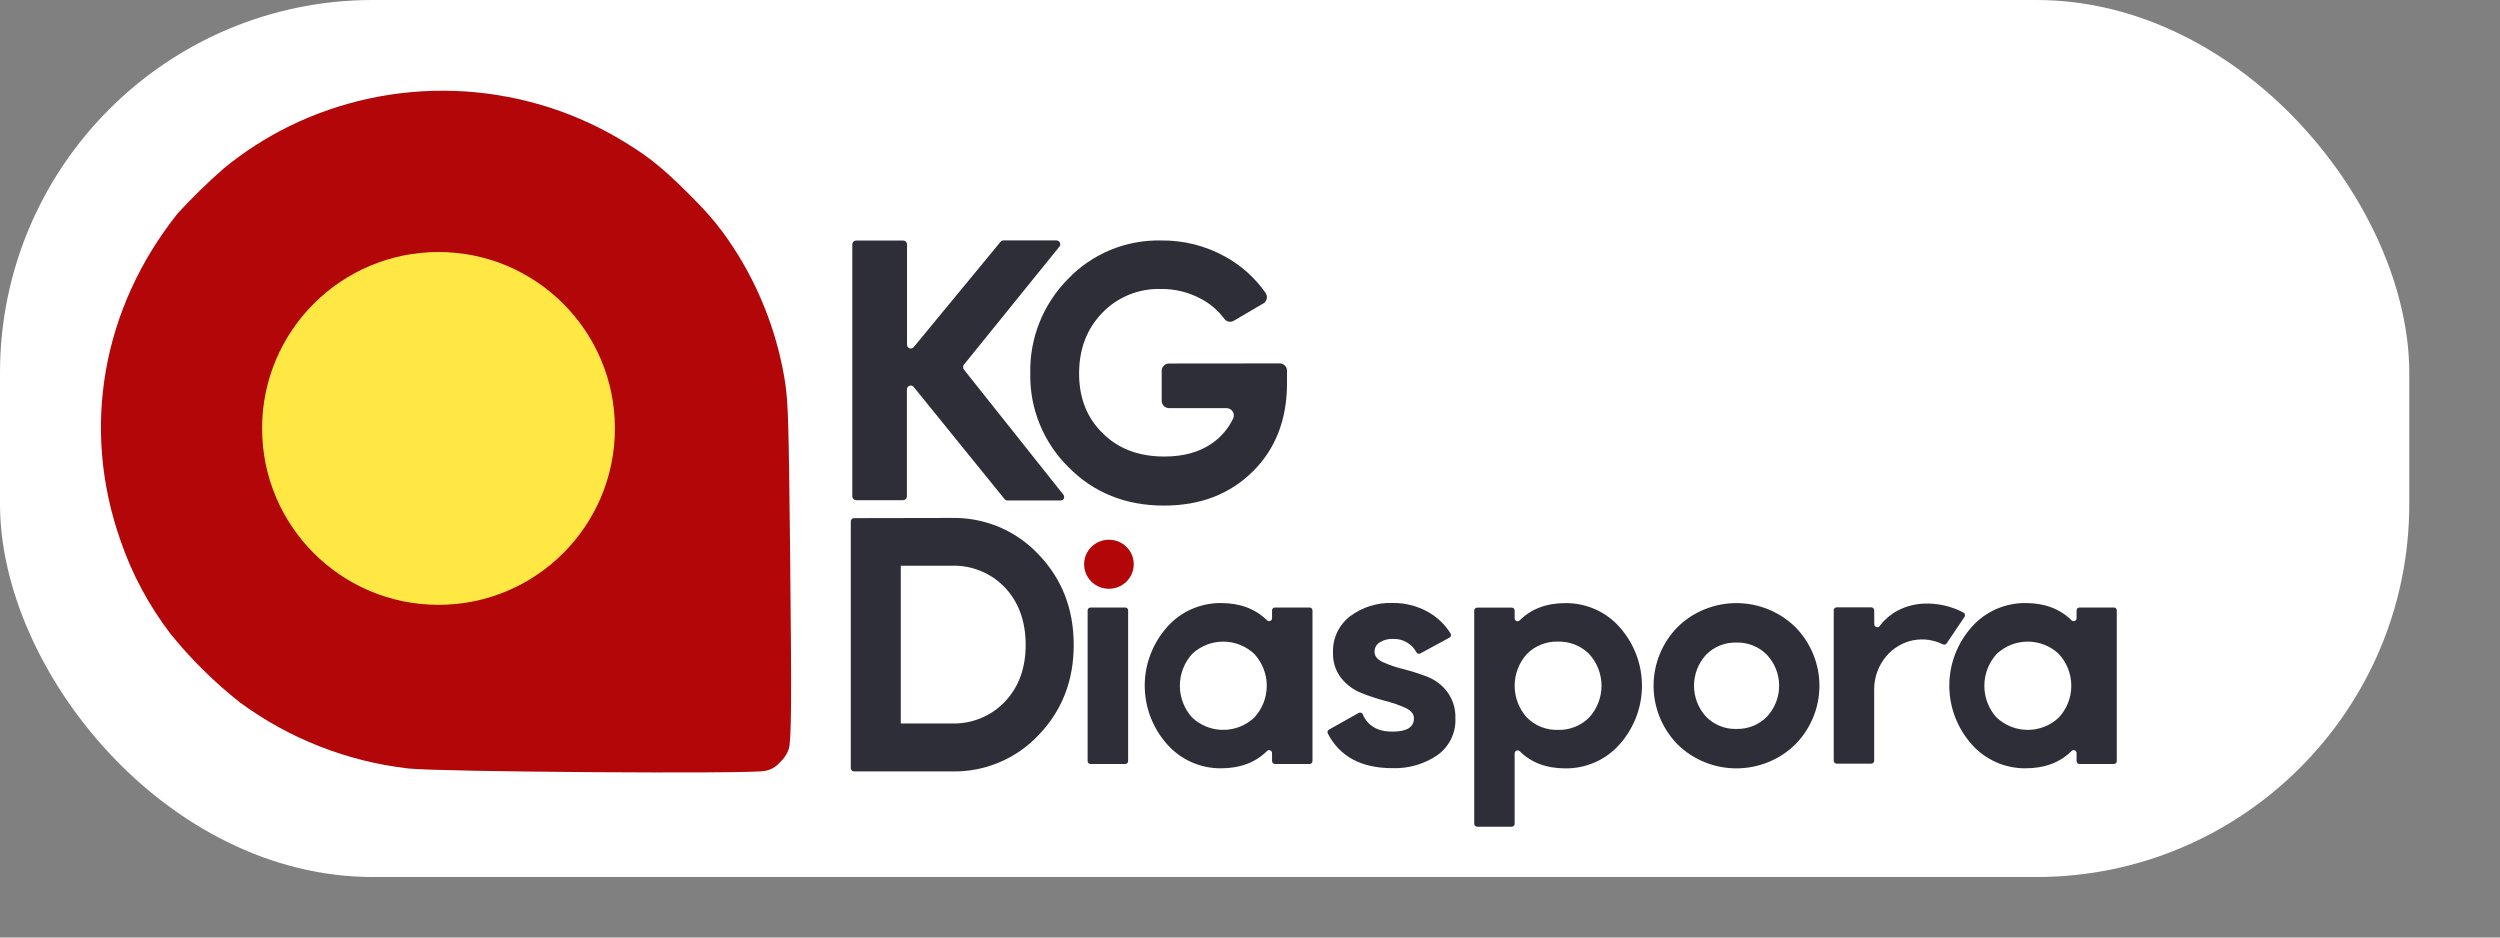
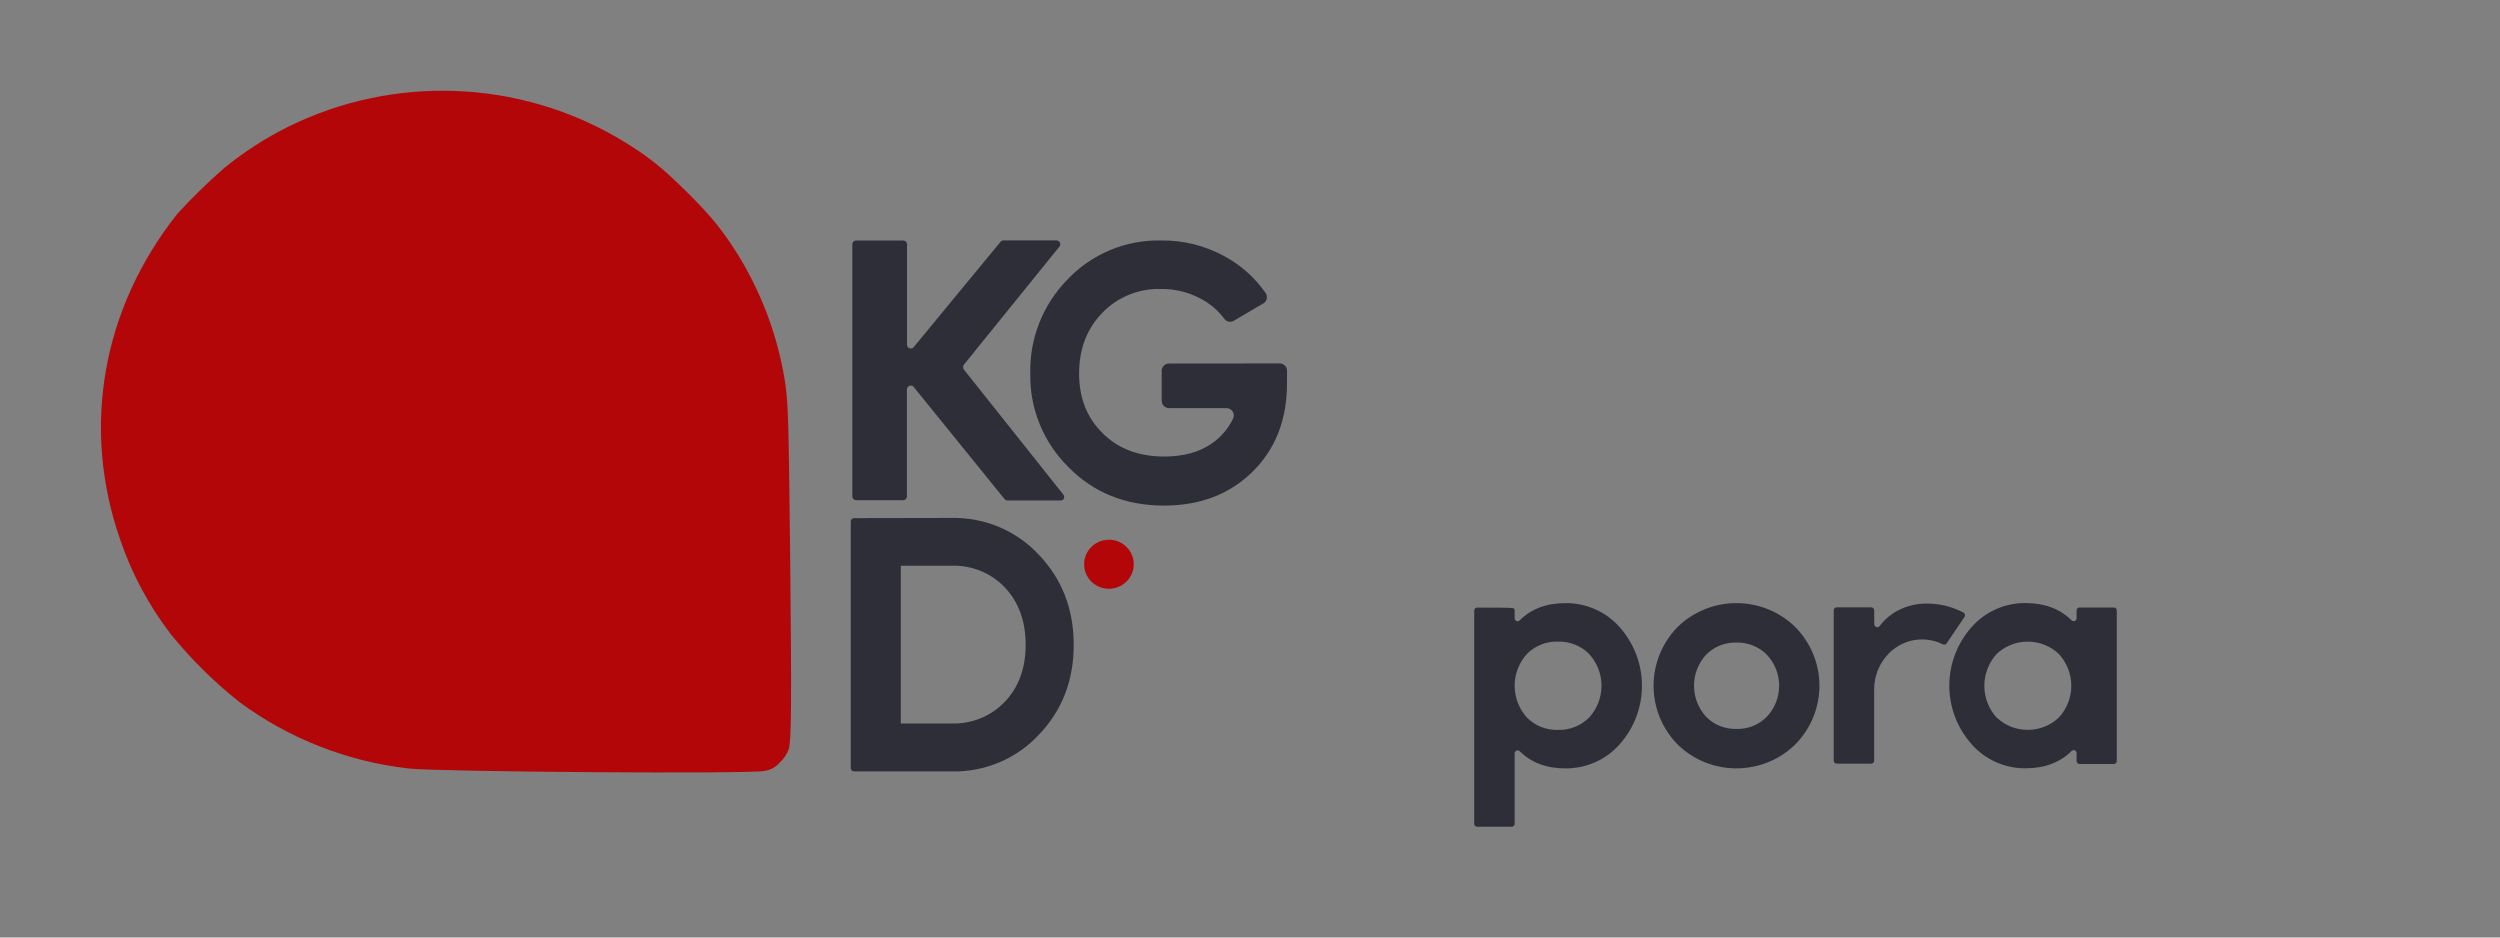
<svg xmlns="http://www.w3.org/2000/svg" width="248" height="93" viewBox="0 0 248 93" fill="none">
  <rect x="0" y="0" width="248" height="93" fill="#808080" stroke="none" />
-   <rect width="239" height="87" rx="37" fill="white" />
  <g clip-path="url(#clip0_2074_2)">
    <path d="M126.952 36.049C127.047 36.05 127.142 36.069 127.229 36.106C127.317 36.144 127.397 36.197 127.464 36.265C127.531 36.332 127.583 36.412 127.619 36.499C127.655 36.587 127.672 36.681 127.671 36.775V38.011C127.671 41.62 126.535 44.545 124.262 46.786C121.99 49.027 119.064 50.15 115.486 50.155C111.668 50.155 108.503 48.885 105.991 46.344C104.759 45.126 103.788 43.674 103.137 42.076C102.487 40.478 102.169 38.767 102.203 37.045C102.164 35.318 102.473 33.6 103.114 31.993C103.754 30.386 104.713 28.921 105.934 27.685C107.119 26.442 108.555 25.458 110.149 24.798C111.743 24.138 113.459 23.817 115.187 23.855C117.403 23.828 119.587 24.377 121.52 25.447C123.128 26.328 124.508 27.566 125.55 29.063C125.661 29.228 125.702 29.43 125.663 29.624C125.624 29.818 125.508 29.99 125.342 30.1H125.319L122.391 31.822C122.236 31.912 122.053 31.941 121.877 31.903C121.701 31.865 121.547 31.762 121.444 31.616C120.834 30.793 120.043 30.117 119.13 29.64C117.909 28.983 116.539 28.648 115.149 28.666C114.062 28.636 112.98 28.833 111.975 29.246C110.97 29.659 110.065 30.278 109.32 31.062C107.805 32.637 107.047 34.634 107.047 37.052C107.047 39.471 107.82 41.439 109.366 42.956C110.911 44.511 112.958 45.288 115.505 45.288C117.392 45.288 118.955 44.861 120.194 44.004C121.115 43.375 121.851 42.516 122.327 41.515C122.408 41.34 122.416 41.141 122.348 40.96C122.281 40.78 122.144 40.633 121.967 40.553C121.875 40.508 121.774 40.485 121.672 40.485H115.96C115.767 40.481 115.583 40.403 115.449 40.266C115.314 40.129 115.239 39.946 115.24 39.755V36.809C115.236 36.714 115.251 36.62 115.284 36.531C115.317 36.443 115.367 36.361 115.432 36.292C115.496 36.222 115.574 36.166 115.661 36.126C115.748 36.086 115.842 36.064 115.937 36.06H115.96L126.952 36.049Z" fill="#2E2E39" />
    <path d="M105.199 49.646H99.93C99.876 49.646 99.823 49.633 99.774 49.609C99.726 49.585 99.683 49.55 99.65 49.508L90.613 38.355C90.542 38.285 90.446 38.246 90.346 38.246C90.246 38.246 90.15 38.285 90.079 38.355C90.009 38.422 89.969 38.514 89.965 38.61V49.246C89.965 49.345 89.925 49.44 89.854 49.51C89.783 49.581 89.687 49.62 89.586 49.62H84.928C84.827 49.62 84.731 49.581 84.66 49.51C84.589 49.44 84.549 49.345 84.549 49.246V24.233C84.549 24.134 84.589 24.039 84.66 23.969C84.731 23.899 84.827 23.859 84.928 23.859H89.598C89.698 23.859 89.795 23.899 89.866 23.969C89.937 24.039 89.977 24.134 89.977 24.233V34.2C89.977 34.299 90.016 34.394 90.088 34.464C90.159 34.534 90.255 34.574 90.355 34.574C90.452 34.572 90.544 34.533 90.613 34.465L99.256 23.983C99.291 23.942 99.334 23.909 99.382 23.886C99.43 23.862 99.483 23.849 99.537 23.848H104.798C104.898 23.848 104.994 23.887 105.066 23.957C105.137 24.028 105.176 24.123 105.176 24.222C105.178 24.274 105.169 24.326 105.15 24.375C105.13 24.423 105.1 24.467 105.063 24.503L95.624 36.169C95.569 36.24 95.539 36.328 95.539 36.418C95.539 36.508 95.569 36.595 95.624 36.667L105.472 49.051C105.539 49.125 105.574 49.221 105.569 49.32C105.564 49.419 105.52 49.512 105.445 49.579C105.374 49.629 105.287 49.653 105.199 49.646Z" fill="#2E2E39" />
    <path d="M68.076 18.988C70.557 21.441 71.648 22.781 73.292 25.405C75.654 29.285 77.222 33.586 77.905 38.063C78.193 40.216 78.235 41.709 78.379 54.786C78.538 69.717 78.511 73.505 78.239 74.325C78.06 74.826 77.758 75.275 77.36 75.632C76.976 76.087 76.437 76.388 75.845 76.478C74.485 76.789 43.672 76.575 40.513 76.234C34.443 75.538 28.666 73.269 23.768 69.657C21.231 67.649 18.928 65.369 16.901 62.858C14.759 60.055 13.086 56.931 11.947 53.603C8.038 42.473 10.114 30.605 17.628 21.167C19.07 19.597 20.597 18.106 22.204 16.701C24.184 15.079 26.344 13.685 28.643 12.545C33.753 10.031 39.419 8.82 45.123 9.021C50.828 9.223 56.392 10.83 61.308 13.698C64.126 15.372 65.482 16.424 68.076 18.988Z" fill="#B30609" />
    <path d="M94.393 51.38C96.014 51.345 97.624 51.652 99.115 52.28C100.607 52.908 101.946 53.843 103.044 55.022C105.354 57.441 106.511 60.421 106.513 63.962C106.516 67.504 105.36 70.483 103.044 72.899C101.945 74.076 100.605 75.008 99.114 75.633C97.622 76.259 96.013 76.563 94.393 76.526H84.723C84.637 76.525 84.555 76.49 84.495 76.43C84.434 76.37 84.399 76.289 84.397 76.205V51.72C84.398 51.635 84.433 51.554 84.494 51.494C84.555 51.434 84.637 51.399 84.723 51.398L94.393 51.38ZM94.393 71.768C95.382 71.801 96.368 71.624 97.282 71.25C98.197 70.875 99.02 70.312 99.696 69.597C101.067 68.147 101.75 66.262 101.745 63.944C101.74 61.625 101.057 59.741 99.696 58.291C99.02 57.576 98.197 57.012 97.282 56.638C96.368 56.263 95.382 56.086 94.393 56.119H89.359V71.768H94.393Z" fill="#2E2E39" />
-     <path d="M107.892 75.501V60.552C107.892 60.514 107.899 60.476 107.913 60.441C107.928 60.406 107.949 60.374 107.976 60.347C108.004 60.32 108.036 60.299 108.072 60.285C108.107 60.27 108.145 60.263 108.184 60.264H111.619C111.657 60.263 111.695 60.269 111.73 60.283C111.766 60.297 111.798 60.317 111.825 60.343C111.852 60.369 111.874 60.401 111.888 60.435C111.903 60.47 111.911 60.507 111.911 60.544V75.501C111.911 75.539 111.903 75.576 111.889 75.611C111.874 75.646 111.852 75.678 111.825 75.705C111.798 75.731 111.766 75.753 111.731 75.767C111.695 75.782 111.657 75.789 111.619 75.789H108.184C108.145 75.789 108.108 75.782 108.072 75.767C108.037 75.753 108.005 75.731 107.978 75.705C107.95 75.678 107.929 75.646 107.914 75.611C107.9 75.576 107.892 75.539 107.892 75.501V75.501Z" fill="#2E2E39" />
-     <path d="M136.353 64.674C136.353 65.085 136.625 65.422 137.175 65.681C137.82 65.972 138.492 66.201 139.182 66.366C139.984 66.569 140.774 66.819 141.546 67.115C142.343 67.418 143.039 67.937 143.553 68.612C144.117 69.37 144.406 70.293 144.375 71.233C144.411 71.945 144.266 72.654 143.954 73.297C143.641 73.94 143.172 74.495 142.587 74.913C141.279 75.805 139.714 76.257 138.125 76.201C135.037 76.201 132.9 75.052 131.713 72.753C131.682 72.687 131.678 72.612 131.7 72.542C131.723 72.473 131.77 72.415 131.834 72.378L134.785 70.72C134.854 70.684 134.935 70.676 135.01 70.699C135.085 70.721 135.148 70.772 135.186 70.84V70.87C135.691 72.008 136.667 72.577 138.114 72.577C139.561 72.577 140.275 72.131 140.258 71.24C140.258 70.825 139.985 70.492 139.436 70.23C138.789 69.938 138.118 69.704 137.428 69.533C136.625 69.32 135.836 69.06 135.065 68.754C134.277 68.444 133.585 67.935 133.057 67.279C132.493 66.558 132.202 65.664 132.235 64.752C132.206 64.059 132.344 63.369 132.638 62.739C132.933 62.11 133.375 61.559 133.929 61.132C135.139 60.227 136.628 59.762 138.144 59.814C139.35 59.798 140.539 60.093 141.595 60.668C142.542 61.183 143.336 61.934 143.898 62.847C143.918 62.88 143.931 62.916 143.936 62.954C143.942 62.992 143.94 63.031 143.931 63.068C143.921 63.105 143.904 63.14 143.881 63.171C143.858 63.202 143.829 63.228 143.795 63.247V63.247L140.89 64.827C140.824 64.861 140.748 64.867 140.677 64.845C140.606 64.824 140.547 64.775 140.511 64.711C140.288 64.29 139.947 63.942 139.53 63.706C139.113 63.471 138.636 63.358 138.156 63.382C137.7 63.365 137.25 63.484 136.864 63.723C136.702 63.823 136.569 63.964 136.48 64.131C136.39 64.297 136.346 64.485 136.353 64.674V64.674Z" fill="#2E2E39" />
-     <path d="M155.295 59.829C156.309 59.82 157.313 60.027 158.239 60.436C159.165 60.846 159.99 61.449 160.658 62.203C162.092 63.811 162.883 65.881 162.883 68.024C162.883 70.168 162.092 72.238 160.658 73.846C159.99 74.601 159.165 75.204 158.239 75.614C157.314 76.025 156.309 76.232 155.295 76.223C153.403 76.223 151.888 75.654 150.75 74.516C150.696 74.463 150.623 74.434 150.547 74.434C150.471 74.434 150.398 74.463 150.344 74.516C150.287 74.572 150.254 74.647 150.253 74.726V81.723C150.253 81.799 150.223 81.871 150.169 81.925C150.115 81.979 150.042 82.01 149.965 82.011H146.534C146.457 82.01 146.383 81.98 146.329 81.926C146.274 81.872 146.243 81.799 146.242 81.723V81.723V60.563C146.242 60.526 146.249 60.489 146.263 60.454C146.277 60.419 146.297 60.388 146.324 60.361C146.35 60.334 146.382 60.313 146.416 60.298C146.451 60.283 146.488 60.275 146.526 60.275H149.965C150.042 60.275 150.115 60.305 150.169 60.358C150.223 60.411 150.253 60.484 150.253 60.559V60.559V61.346C150.253 61.421 150.284 61.493 150.338 61.547C150.392 61.6 150.465 61.63 150.541 61.63C150.58 61.632 150.619 61.624 150.655 61.61C150.691 61.595 150.723 61.572 150.75 61.544C151.891 60.401 153.406 59.829 155.295 59.829ZM151.465 71.177C151.865 71.582 152.345 71.9 152.876 72.112C153.407 72.323 153.977 72.423 154.549 72.405C155.122 72.422 155.693 72.321 156.226 72.11C156.758 71.899 157.241 71.581 157.643 71.177C158.433 70.313 158.87 69.19 158.87 68.026C158.87 66.862 158.433 65.74 157.643 64.876C157.241 64.472 156.758 64.154 156.226 63.943C155.693 63.731 155.122 63.631 154.549 63.648C153.977 63.63 153.407 63.73 152.876 63.941C152.345 64.153 151.865 64.471 151.465 64.876C150.684 65.744 150.253 66.865 150.253 68.026C150.253 69.188 150.684 70.309 151.465 71.177V71.177Z" fill="#2E2E39" />
+     <path d="M155.295 59.829C156.309 59.82 157.313 60.027 158.239 60.436C159.165 60.846 159.99 61.449 160.658 62.203C162.092 63.811 162.883 65.881 162.883 68.024C162.883 70.168 162.092 72.238 160.658 73.846C159.99 74.601 159.165 75.204 158.239 75.614C157.314 76.025 156.309 76.232 155.295 76.223C153.403 76.223 151.888 75.654 150.75 74.516C150.696 74.463 150.623 74.434 150.547 74.434C150.471 74.434 150.398 74.463 150.344 74.516C150.287 74.572 150.254 74.647 150.253 74.726V81.723C150.253 81.799 150.223 81.871 150.169 81.925C150.115 81.979 150.042 82.01 149.965 82.011H146.534C146.457 82.01 146.383 81.98 146.329 81.926C146.274 81.872 146.243 81.799 146.242 81.723V81.723V60.563C146.242 60.526 146.249 60.489 146.263 60.454C146.277 60.419 146.297 60.388 146.324 60.361C146.35 60.334 146.382 60.313 146.416 60.298C146.451 60.283 146.488 60.275 146.526 60.275C150.042 60.275 150.115 60.305 150.169 60.358C150.223 60.411 150.253 60.484 150.253 60.559V60.559V61.346C150.253 61.421 150.284 61.493 150.338 61.547C150.392 61.6 150.465 61.63 150.541 61.63C150.58 61.632 150.619 61.624 150.655 61.61C150.691 61.595 150.723 61.572 150.75 61.544C151.891 60.401 153.406 59.829 155.295 59.829ZM151.465 71.177C151.865 71.582 152.345 71.9 152.876 72.112C153.407 72.323 153.977 72.423 154.549 72.405C155.122 72.422 155.693 72.321 156.226 72.11C156.758 71.899 157.241 71.581 157.643 71.177C158.433 70.313 158.87 69.19 158.87 68.026C158.87 66.862 158.433 65.74 157.643 64.876C157.241 64.472 156.758 64.154 156.226 63.943C155.693 63.731 155.122 63.631 154.549 63.648C153.977 63.63 153.407 63.73 152.876 63.941C152.345 64.153 151.865 64.471 151.465 64.876C150.684 65.744 150.253 66.865 150.253 68.026C150.253 69.188 150.684 70.309 151.465 71.177V71.177Z" fill="#2E2E39" />
    <path d="M178.093 73.846C176.539 75.368 174.44 76.222 172.252 76.222C170.065 76.222 167.966 75.368 166.412 73.846C164.886 72.283 164.034 70.196 164.034 68.025C164.034 65.853 164.886 63.766 166.412 62.203C167.966 60.681 170.065 59.828 172.252 59.828C174.44 59.828 176.539 60.681 178.093 62.203C179.629 63.761 180.488 65.85 180.488 68.025C180.488 70.2 179.629 72.288 178.093 73.846V73.846ZM169.241 71.098C169.629 71.495 170.097 71.808 170.614 72.017C171.131 72.225 171.686 72.326 172.245 72.311C172.807 72.328 173.367 72.228 173.889 72.019C174.41 71.811 174.882 71.497 175.275 71.098C176.057 70.261 176.491 69.164 176.491 68.025C176.491 66.885 176.057 65.788 175.275 64.951C174.882 64.553 174.41 64.24 173.888 64.032C173.366 63.824 172.807 63.725 172.245 63.742C171.687 63.727 171.131 63.827 170.614 64.035C170.097 64.243 169.63 64.555 169.241 64.951C168.471 65.794 168.045 66.889 168.045 68.025C168.045 69.16 168.471 70.255 169.241 71.098V71.098Z" fill="#2E2E39" />
    <path d="M185.929 61.937C185.931 62.013 185.963 62.086 186.019 62.139C186.074 62.192 186.148 62.222 186.225 62.222C186.269 62.222 186.313 62.212 186.352 62.192C186.392 62.173 186.426 62.144 186.452 62.109C186.796 61.653 187.21 61.252 187.679 60.922C187.762 60.859 187.848 60.8 187.937 60.746C188.815 60.218 189.815 59.919 190.842 59.878C192.211 59.821 193.57 60.129 194.777 60.769C194.842 60.805 194.89 60.863 194.913 60.933C194.935 61.002 194.93 61.077 194.899 61.143V61.166L193.111 63.816C193.072 63.877 193.012 63.922 192.942 63.941C192.871 63.959 192.796 63.951 192.732 63.917C191.823 63.466 190.788 63.324 189.789 63.513C188.753 63.724 187.818 64.274 187.138 65.074C186.354 65.992 185.922 67.153 185.918 68.354V75.467C185.918 75.543 185.888 75.616 185.834 75.67C185.78 75.724 185.707 75.754 185.63 75.755H182.199C182.121 75.754 182.048 75.724 181.993 75.67C181.939 75.616 181.908 75.543 181.907 75.467V75.467V60.537C181.906 60.499 181.913 60.462 181.927 60.428C181.941 60.393 181.962 60.361 181.989 60.335C182.015 60.308 182.046 60.286 182.081 60.272C182.116 60.257 182.153 60.249 182.191 60.249H185.63C185.706 60.249 185.78 60.279 185.834 60.332C185.888 60.385 185.918 60.458 185.918 60.533L185.929 61.937Z" fill="#2E2E39" />
    <path d="M206.284 60.264H209.693C209.731 60.263 209.769 60.269 209.804 60.283C209.84 60.296 209.872 60.317 209.899 60.343C209.926 60.369 209.948 60.401 209.963 60.435C209.977 60.47 209.985 60.507 209.985 60.544V75.501C209.985 75.539 209.977 75.576 209.963 75.611C209.948 75.646 209.927 75.678 209.899 75.705C209.872 75.731 209.84 75.753 209.805 75.767C209.769 75.782 209.732 75.789 209.693 75.789H206.284C206.208 75.788 206.134 75.757 206.081 75.703C206.027 75.649 205.996 75.577 205.996 75.501V74.7C205.997 74.662 205.99 74.625 205.976 74.59C205.962 74.556 205.941 74.524 205.915 74.497C205.888 74.471 205.857 74.449 205.822 74.434C205.788 74.42 205.75 74.412 205.712 74.411C205.632 74.412 205.556 74.445 205.5 74.501C204.349 75.644 202.824 76.216 200.925 76.216C199.915 76.222 198.916 76.013 197.996 75.602C197.076 75.192 196.256 74.59 195.592 73.838C194.16 72.229 193.371 70.16 193.371 68.017C193.371 65.874 194.16 63.805 195.592 62.195C196.256 61.444 197.076 60.843 197.996 60.433C198.917 60.024 199.915 59.815 200.925 59.822C202.819 59.822 204.344 60.393 205.5 61.536C205.555 61.59 205.628 61.619 205.705 61.619C205.781 61.619 205.855 61.59 205.909 61.536C205.937 61.51 205.959 61.478 205.974 61.442C205.989 61.407 205.997 61.369 205.996 61.331V60.537C205.999 60.463 206.031 60.394 206.085 60.343C206.138 60.292 206.21 60.264 206.284 60.264V60.264ZM198.065 71.177C198.895 71.964 200.001 72.404 201.152 72.404C202.303 72.404 203.409 71.964 204.239 71.177C205.033 70.315 205.473 69.192 205.473 68.026C205.473 66.861 205.033 65.738 204.239 64.876C203.409 64.088 202.303 63.649 201.152 63.649C200.001 63.649 198.895 64.088 198.065 64.876C197.282 65.742 196.849 66.863 196.847 68.024C196.845 69.186 197.274 70.308 198.054 71.177H198.065Z" fill="#2E2E39" />
-     <path d="M126.474 60.264H129.906C129.944 60.263 129.982 60.269 130.017 60.283C130.052 60.296 130.085 60.317 130.112 60.343C130.139 60.369 130.161 60.401 130.175 60.435C130.19 60.47 130.198 60.507 130.198 60.544V75.501C130.198 75.539 130.19 75.576 130.175 75.611C130.161 75.646 130.139 75.678 130.112 75.705C130.085 75.731 130.053 75.753 130.018 75.767C129.982 75.782 129.944 75.789 129.906 75.789H126.474C126.398 75.788 126.324 75.757 126.271 75.703C126.217 75.649 126.187 75.577 126.187 75.501V74.7C126.187 74.662 126.18 74.625 126.166 74.59C126.152 74.556 126.131 74.524 126.105 74.497C126.079 74.471 126.047 74.449 126.012 74.434C125.978 74.42 125.94 74.412 125.902 74.411C125.823 74.412 125.746 74.445 125.69 74.501C124.539 75.644 123.014 76.216 121.115 76.216C120.105 76.222 119.106 76.013 118.186 75.602C117.266 75.192 116.446 74.59 115.782 73.838C114.348 72.23 113.557 70.16 113.557 68.017C113.557 65.874 114.348 63.804 115.782 62.195C116.446 61.444 117.266 60.843 118.186 60.433C119.107 60.024 120.106 59.815 121.115 59.822C123.009 59.822 124.534 60.393 125.69 61.536C125.745 61.59 125.818 61.619 125.895 61.619C125.971 61.619 126.045 61.59 126.099 61.536C126.127 61.51 126.15 61.478 126.165 61.442C126.18 61.407 126.187 61.369 126.187 61.331V60.537C126.189 60.463 126.221 60.394 126.275 60.343C126.328 60.292 126.4 60.264 126.474 60.264V60.264ZM118.255 71.177C119.085 71.964 120.191 72.404 121.342 72.404C122.493 72.404 123.599 71.964 124.429 71.177C125.223 70.315 125.663 69.192 125.663 68.026C125.663 66.861 125.223 65.738 124.429 64.876C123.599 64.088 122.493 63.649 121.342 63.649C120.191 63.649 119.085 64.088 118.255 64.876C117.474 65.744 117.043 66.865 117.043 68.026C117.043 69.188 117.474 70.309 118.255 71.177V71.177Z" fill="#2E2E39" />
    <path d="M110.006 58.407C111.365 58.407 112.468 57.317 112.468 55.973C112.468 54.629 111.365 53.54 110.006 53.54C108.646 53.54 107.544 54.629 107.544 55.973C107.544 57.317 108.646 58.407 110.006 58.407Z" fill="#B30609" />
-     <circle cx="43.5" cy="42.5" r="17.5" fill="#FFE744" />
  </g>
  <defs>
    <clipPath id="clip0_2074_2">
      <rect width="200" height="73" fill="white" transform="translate(10 9)" />
    </clipPath>
  </defs>
</svg>